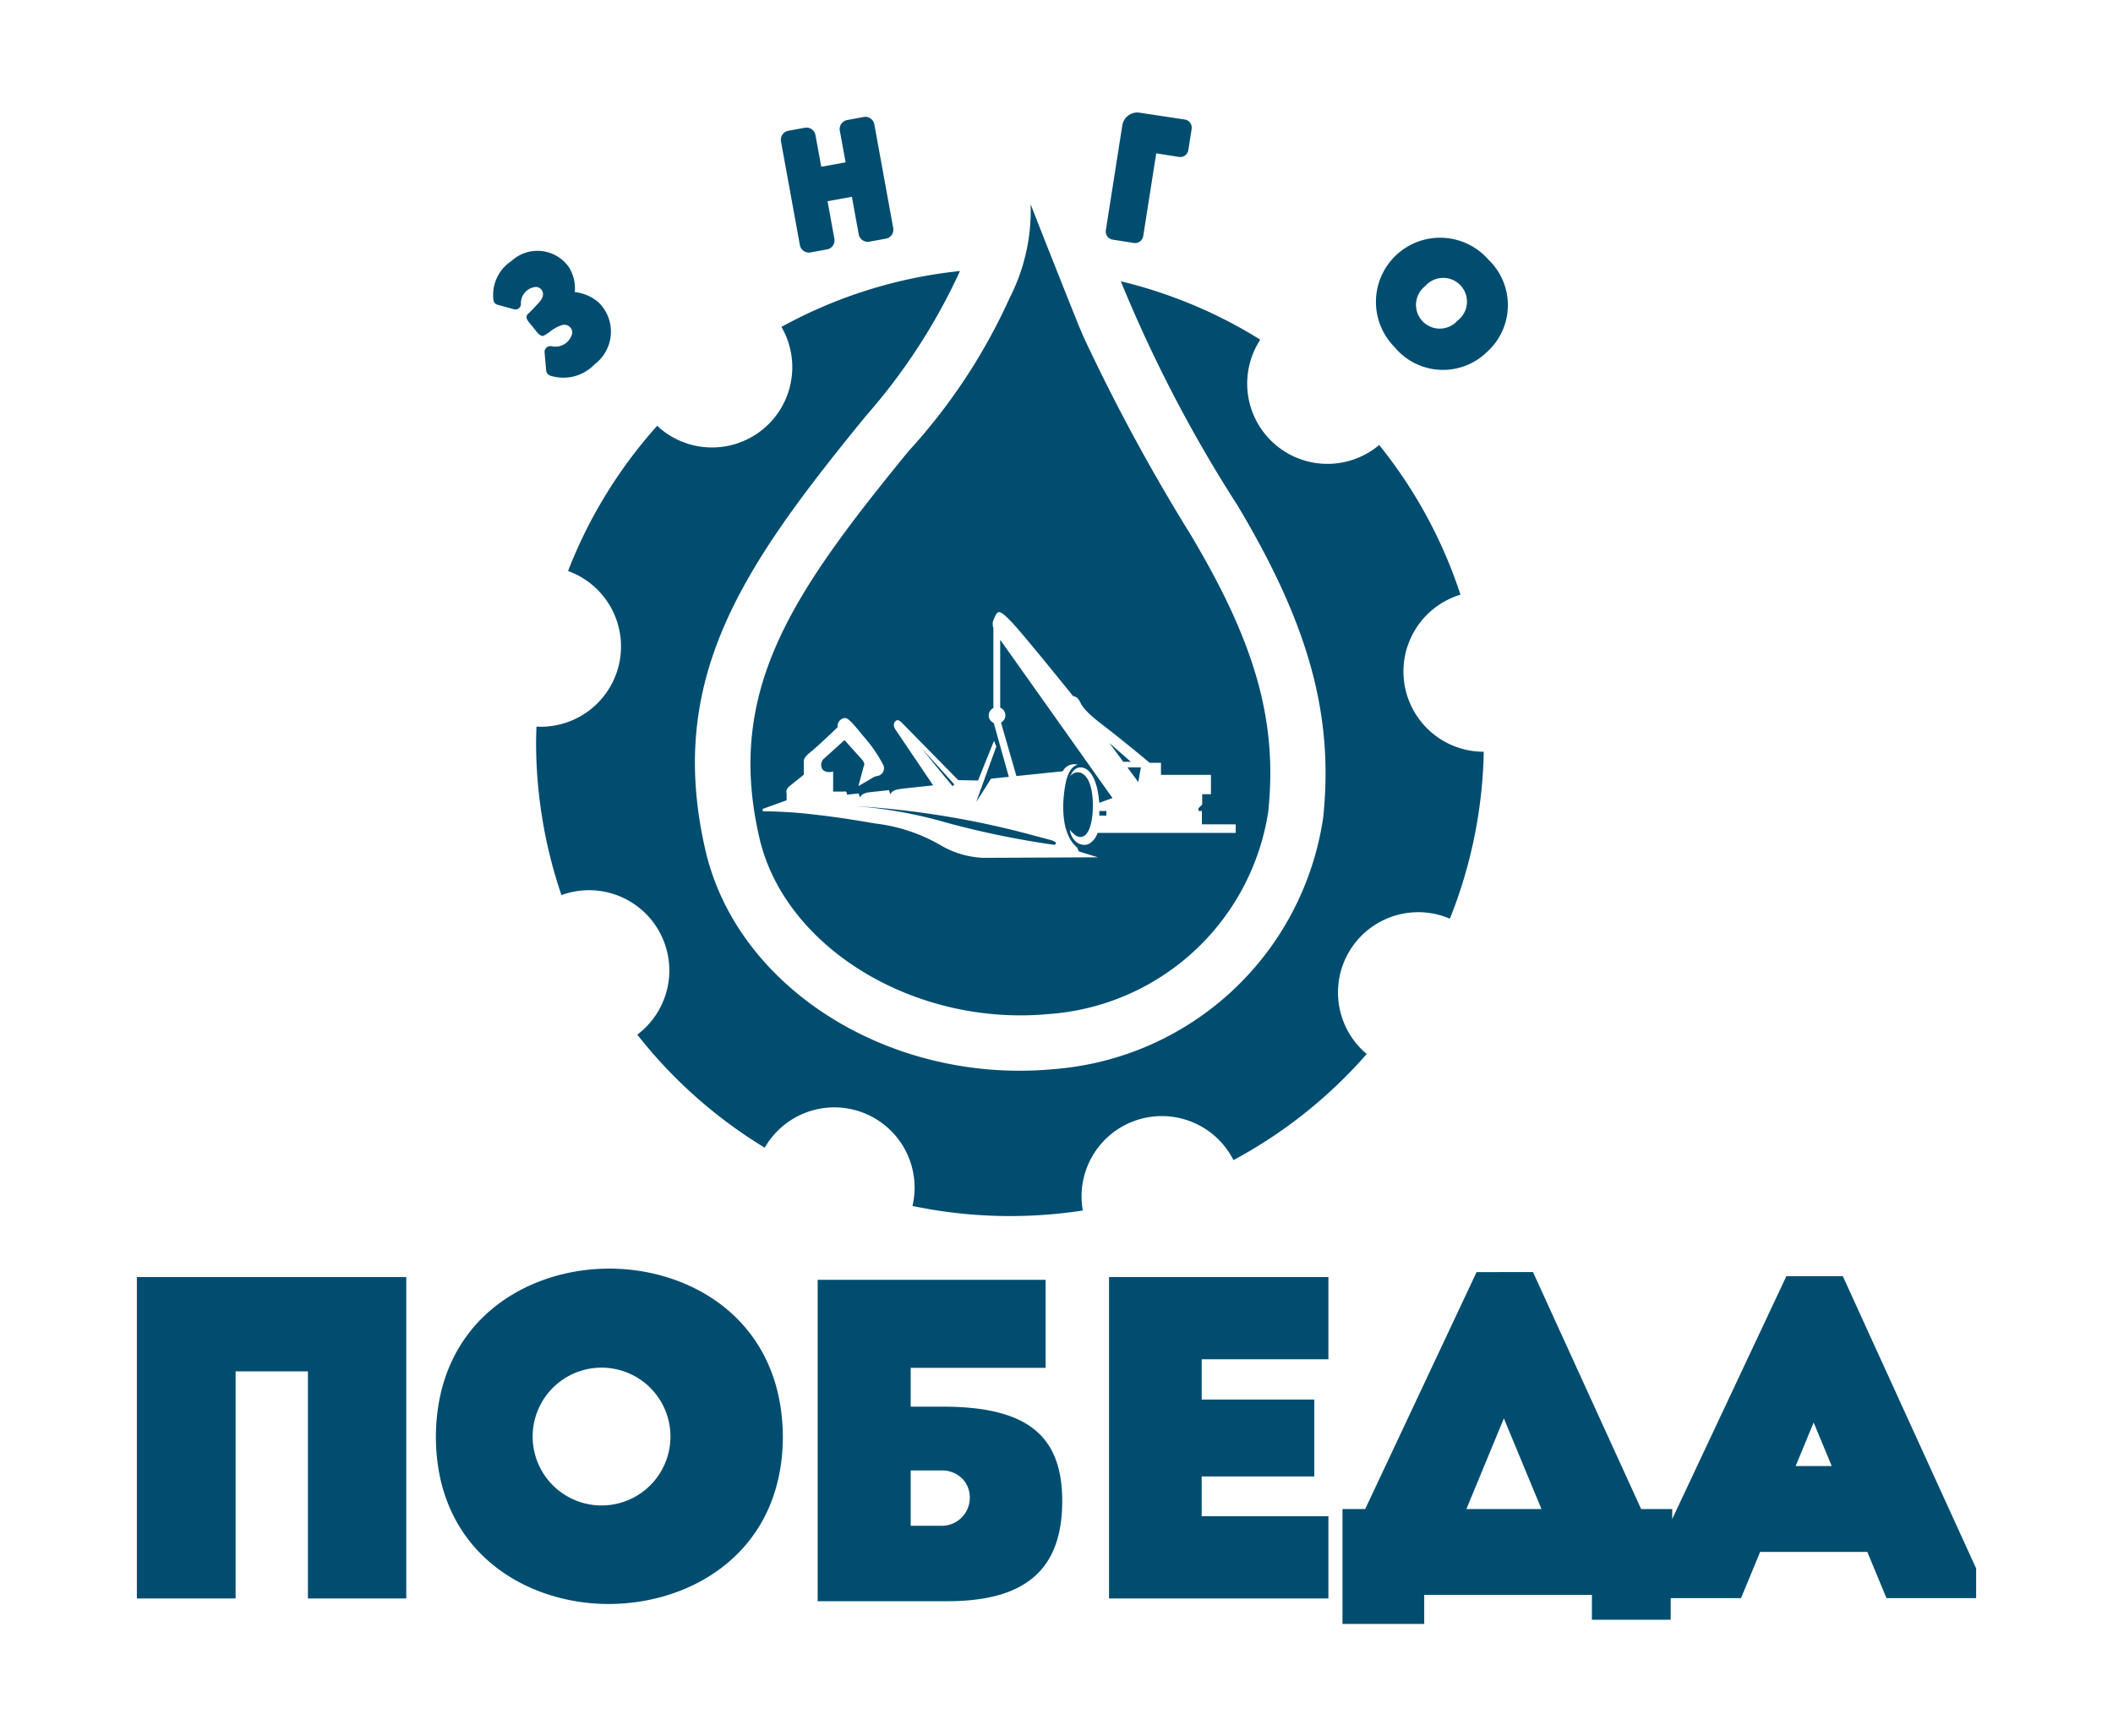
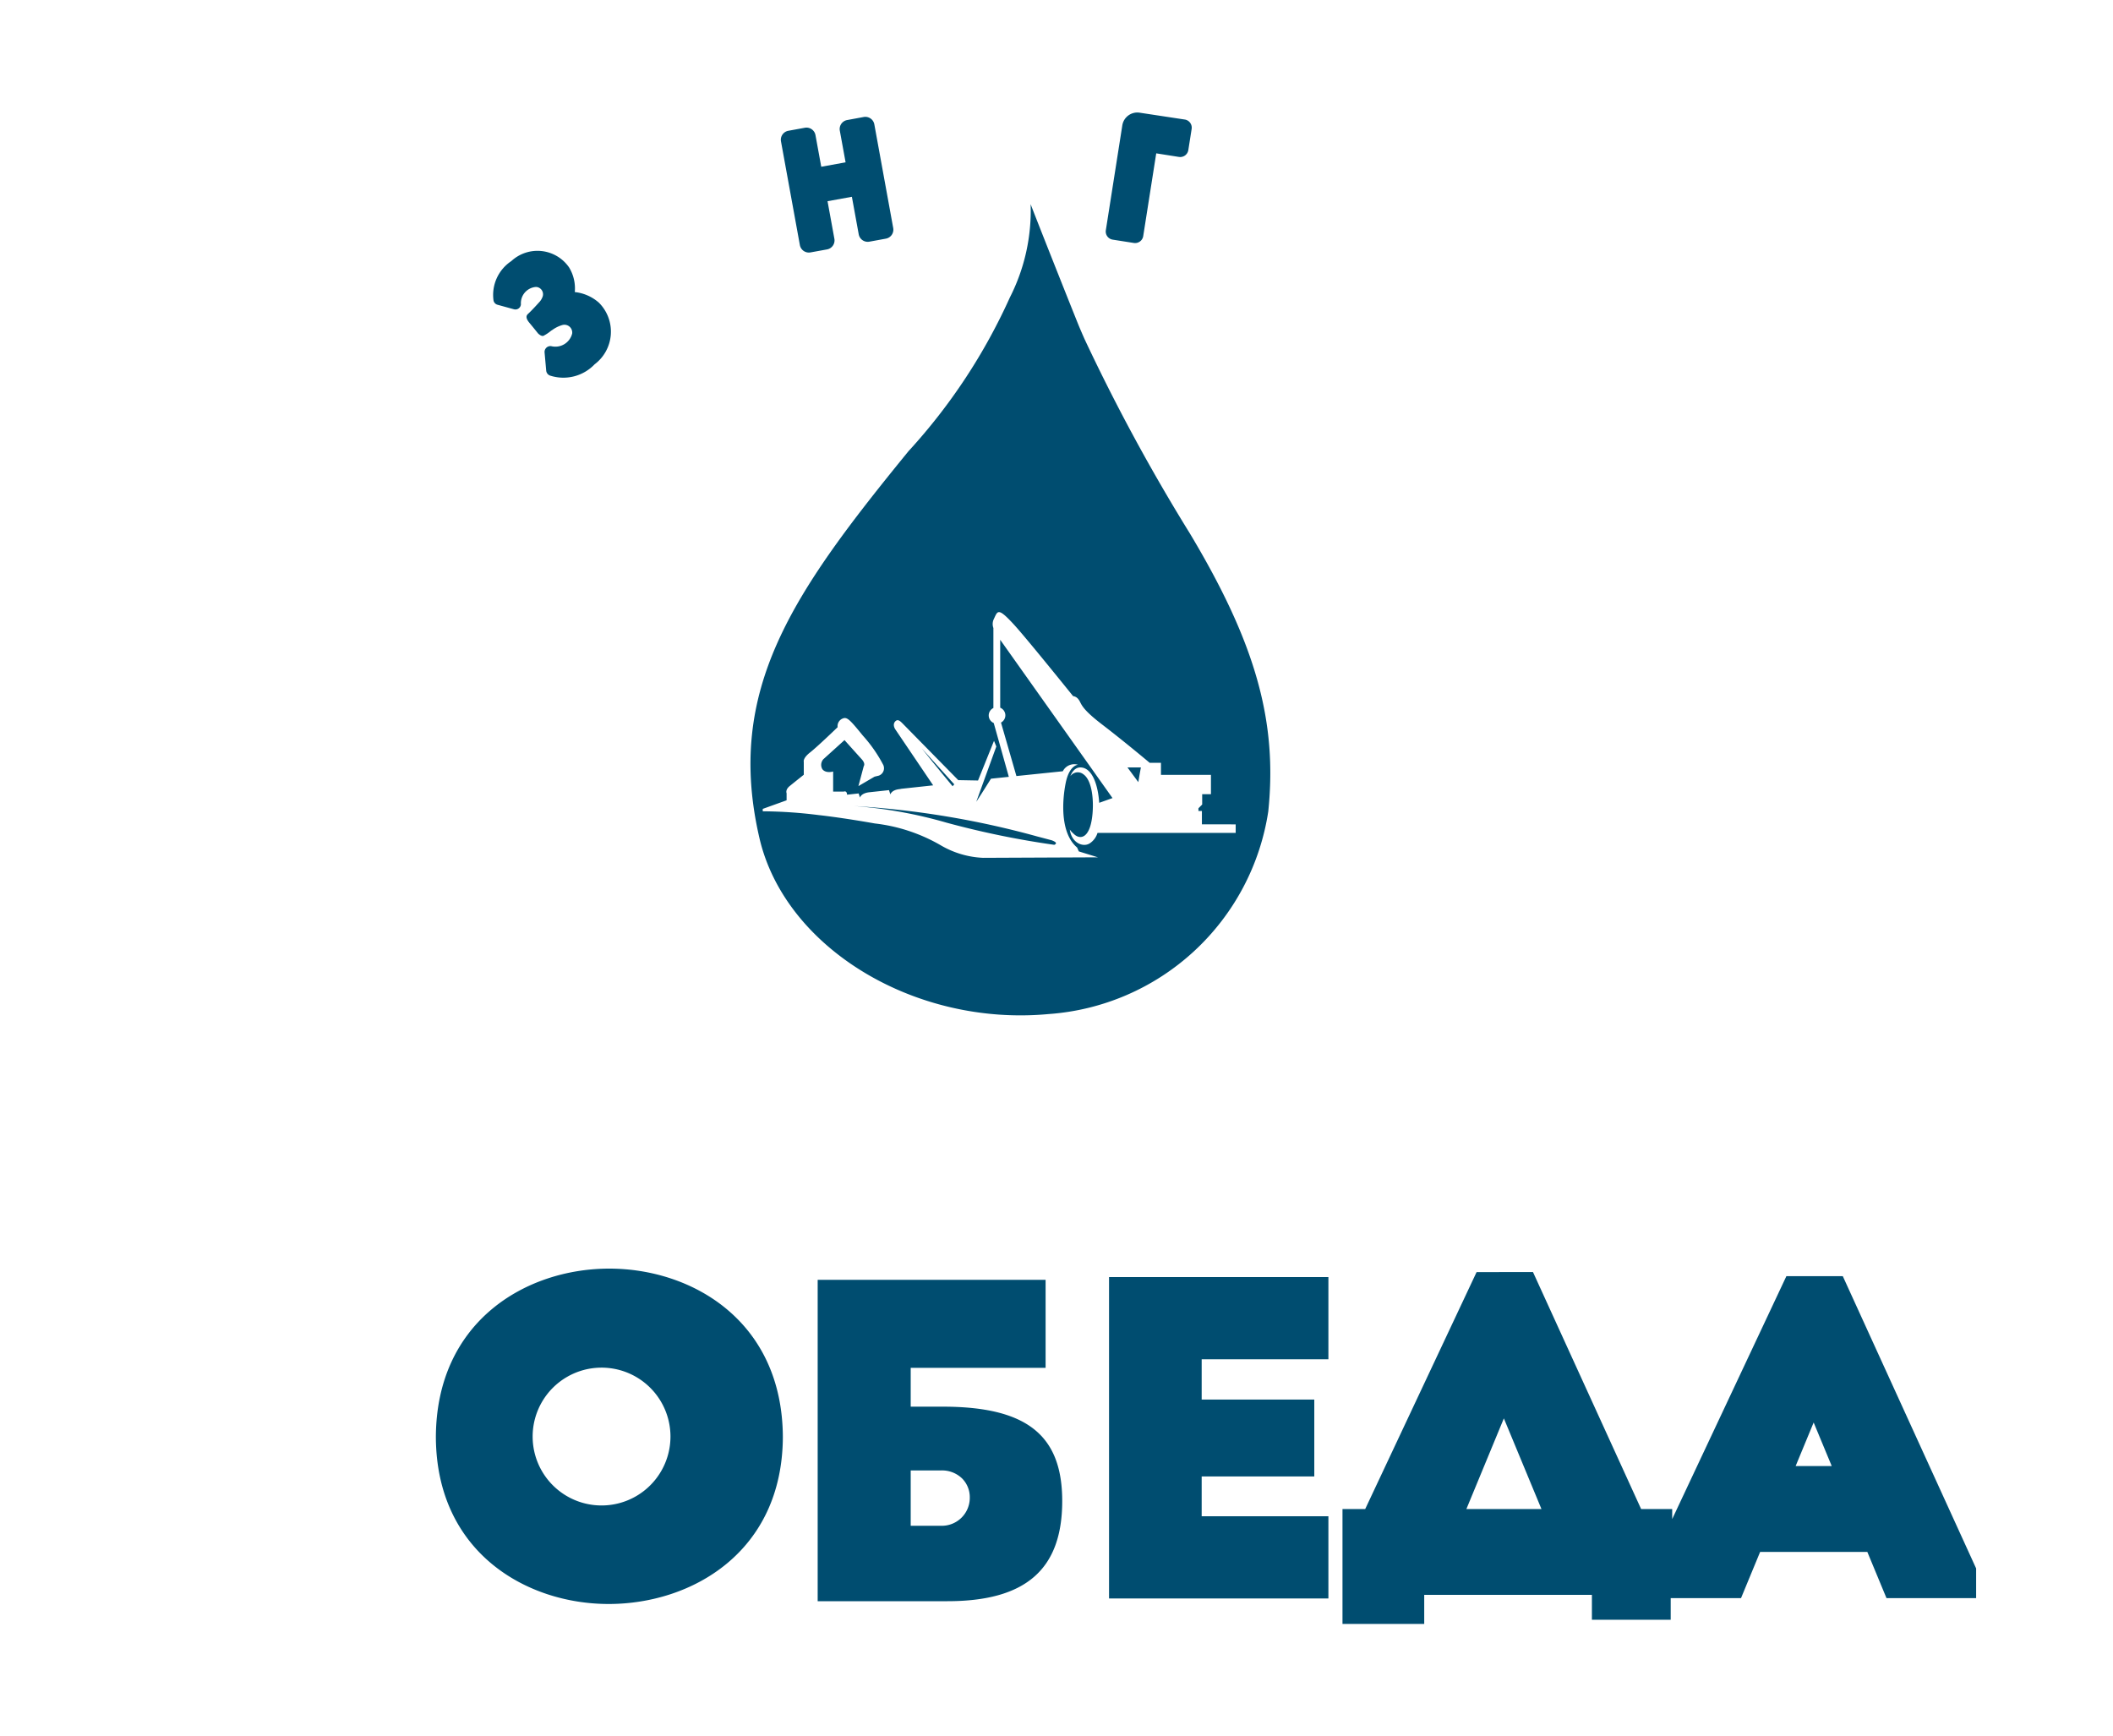
<svg xmlns="http://www.w3.org/2000/svg" id="b161f627-1948-4817-ac46-06792e2e15a8" data-name="Слой 2" viewBox="0 0 75 61.633">
  <defs>
    <style>.a81c518b-f07c-4b98-92e5-3dd76119f361{fill:#004d70;}</style>
  </defs>
  <title>ВСЕ ЛОГОТИПЫ ПАРТНЕРОВ</title>
-   <polygon class="a81c518b-f07c-4b98-92e5-3dd76119f361" points="40.138 27.04 39.376 26.371 39.87 27.04 40.138 27.04" />
-   <path class="a81c518b-f07c-4b98-92e5-3dd76119f361" d="M39.022,28.95H39.27v-.165h-.252C39.02,28.844,39.022,28.898,39.022,28.95Z" />
  <path class="a81c518b-f07c-4b98-92e5-3dd76119f361" d="M40.404,27.762c0-.027.091-.521.091-.521h-.476Z" />
  <path class="a81c518b-f07c-4b98-92e5-3dd76119f361" d="M39.494,8.506l.751.118a.292.292,0,0,0,.333-.243L41.04,5.443l.805.127a.292.292,0,0,0,.334-.243l.118-.751a.292.292,0,0,0-.243-.333l-1.603-.243a.54.54,0,0,0-.615.45l-.585,3.724A.292.292,0,0,0,39.494,8.506Z" />
  <path class="a81c518b-f07c-4b98-92e5-3dd76119f361" d="M28.77,8.959l.585-.106a.325.325,0,0,0,.261-.378L29.373,7.142l.864-.157L30.48,8.317a.325.325,0,0,0,.378.261l.585-.107a.324.324,0,0,0,.261-.378l-.67-3.679a.325.325,0,0,0-.378-.261L30.07,4.261a.325.325,0,0,0-.261.378l.205,1.123-.864.157-.205-1.123a.325.325,0,0,0-.378-.261l-.585.107a.325.325,0,0,0-.261.378l.67,3.679A.325.325,0,0,0,28.77,8.959Z" />
  <path class="a81c518b-f07c-4b98-92e5-3dd76119f361" d="M33.871,27.84l-1.153-1.275c.46.583,1.094,1.343,1.094,1.343Z" />
  <path class="a81c518b-f07c-4b98-92e5-3dd76119f361" d="M33.583,29.197a31.236,31.236,0,0,0,3.836.79.092.092,0,0,0,.059-.044c.02-.038-.049-.079-.146-.116-.142-.038-.315-.084-.514-.136h0a31.367,31.367,0,0,0-6.498-1.08A15.991,15.991,0,0,1,33.583,29.197Z" />
-   <path class="a81c518b-f07c-4b98-92e5-3dd76119f361" d="M42.216,39.789a2.839,2.839,0,0,1,1.565,1.39,16.887,16.887,0,0,0,4.73-3.767,2.849,2.849,0,0,1,2.951-4.803,16.757,16.757,0,0,0,1.203-5.925,2.849,2.849,0,0,1-.826-5.576,16.78,16.78,0,0,0-2.886-5.313,2.849,2.849,0,0,1-4.22-3.738,16.746,16.746,0,0,0-4.95-2.072,49.002,49.002,0,0,0,4.141,7.954c2.534,4.236,3.417,7.441,3.044,11.063a10.481,10.481,0,0,1-9.564,8.947q-.612.058-1.218.057c-5.321,0-10.087-3.263-11.143-7.809C23.622,24.069,26.37,20.112,30.726,14.774A21.07,21.07,0,0,0,34.074,9.62a16.722,16.722,0,0,0-6.337,1.984,2.849,2.849,0,0,1-4.411,3.51,16.818,16.818,0,0,0-3.163,5.154,2.849,2.849,0,0,1-1.121,5.524c-.006.183-.014.366-.014.55a16.792,16.792,0,0,0,.901,5.43,2.849,2.849,0,0,1,2.691,4.953,16.907,16.907,0,0,0,4.523,4.013,2.849,2.849,0,0,1,5.245,2.068,16.935,16.935,0,0,0,6.046.161,2.849,2.849,0,0,1,3.782-3.178Z" />
-   <polygon class="a81c518b-f07c-4b98-92e5-3dd76119f361" points="4.858 56.738 8.362 56.738 8.362 48.677 10.93 48.677 10.93 56.738 14.42 56.738 14.42 45.33 4.858 45.33 4.858 56.738" />
  <path class="a81c518b-f07c-4b98-92e5-3dd76119f361" d="M21.624,45.03c-2.952,0-6.136,1.871-6.153,5.979.017,4.07,3.191,5.925,6.133,5.925,2.966,0,6.165-1.855,6.183-5.926C27.769,46.901,24.58,45.03,21.624,45.03Zm2.174,5.963a2.446,2.446,0,1,1,0-.004l0,.002Z" />
-   <path class="a81c518b-f07c-4b98-92e5-3dd76119f361" d="M52.773,12.499a2.234,2.234,0,0,0,.058-3.283,2.278,2.278,0,1,0-3.329,3.107A2.231,2.231,0,0,0,52.773,12.499Zm-2.186-2.343A.844.844,0,1,1,51.736,11.38l-.001.001-.001,0a.843.843,0,1,1-1.148-1.225Z" />
  <path class="a81c518b-f07c-4b98-92e5-3dd76119f361" d="M33.456,49.93H32.325V48.551h4.788V45.427h-8.09V56.835h4.606c2.78,0,4.074-1.13,4.074-3.556C37.703,50.932,36.432,49.93,33.456,49.93Zm-.058,4.228H32.325V52.194h1.074a1.02,1.02,0,0,1,.761.295.943.943,0,0,1,.262.663A.993.993,0,0,1,33.399,54.158Z" />
  <polygon class="a81c518b-f07c-4b98-92e5-3dd76119f361" points="39.365 56.738 47.151 56.738 47.151 53.82 42.653 53.82 42.653 52.407 46.65 52.407 46.65 49.678 42.653 49.678 42.653 48.248 47.151 48.248 47.151 45.33 39.365 45.33 39.365 56.738" />
  <path class="a81c518b-f07c-4b98-92e5-3dd76119f361" d="M65.409,45.298H63.407l-4.053,8.622v-.356H58.251l-3.838-8.411H52.411l-3.954,8.411h-.806v4.078h2.901V56.61h5.952v.884h2.797v-.768h2.496l.678-1.64h3.805l.68,1.64h3.182V55.672Zm-13.36,8.265,1.33-3.217,1.334,3.217ZM63.735,52.039l.64-1.547.642,1.547Z" />
  <path class="a81c518b-f07c-4b98-92e5-3dd76119f361" d="M32.247,16.015c-4.108,5.033-6.513,8.47-5.29,13.737.903,3.889,5.506,6.689,10.265,6.242a8.49,8.49,0,0,0,7.795-7.193c.329-3.203-.449-5.966-2.776-9.855A67.676,67.676,0,0,1,38.5,12.045c-.025-.054-.049-.112-.074-.167-.045-.104-.089-.206-.13-.304-.417-1.03-1.674-4.206-1.714-4.328a6.796,6.796,0,0,1-.736,3.31A20.584,20.584,0,0,1,32.247,16.015Zm5.842,8.694a.277.277,0,0,1,.185.108c.128.155.037.28.841.896s1.691,1.362,1.691,1.362h.402v.43h1.774v.686H42.671v.366l-.133.133v.096h.123v.475H43.86v.302H38.956a.68.68,0,0,1-.253.356c-.242.183-.674.004-.731-.479,0,0,.014.048.166.182s.415.169.561-.297.156-1.563-.244-1.841a.319.319,0,0,0-.462.067s.096-.311.352-.311c.31,0,.537.343.634.93.019.117.03.224.038.326l.471-.168-3.977-5.606-.009-.011v2.409a.295.295,0,0,1,.183.273.292.292,0,0,1-.155.255l.547,1.898,1.647-.17a.454.454,0,0,1,.539-.23s-.311.006-.439.658-.189,1.774.408,2.28l.06.137.679.21-4.082.018a3.249,3.249,0,0,1-1.472-.43,6.035,6.035,0,0,0-2.365-.79c-1.223-.216-1.954-.293-1.991-.297a16.555,16.555,0,0,0-1.988-.135v-.085l.847-.305v-.25s-.055-.122.11-.256.5-.401.5-.401V27.04s-.043-.123.226-.334.975-.894.975-.894a.291.291,0,0,1,.146-.292c.177-.091.25-.024.75.591a5.03,5.03,0,0,1,.725,1.042.279.279,0,0,1-.158.378l-.152.037-.573.335.189-.707s.073-.088-.073-.248-.61-.678-.61-.678l-.75.678a.302.302,0,0,0-.037.352c.122.165.384.085.384.085v.713H29.95s.11-.049.116.11l.412-.045.047.148s.03-.147.308-.187l.722-.078.048.153s.035-.151.308-.187a.582.582,0,0,0,.083-.014l1.128-.122-1.345-1.99s-.113-.162,0-.28c.067-.07.135-.056.252.067l-.004-.005,1.988,2.023.702.013.567-1.408.082.201L34.652,28.46c.165-.247.522-.82.522-.82l.634-.066-.536-1.911a.292.292,0,0,1-.012-.532V22.3h.003a.413.413,0,0,1,.003-.307c.146-.302.137-.457.704.155C36.325,22.532,37.363,23.81,38.089,24.709Z" />
  <path class="a81c518b-f07c-4b98-92e5-3dd76119f361" d="M17.661,10.818l.578.159a.196.196,0,0,0,.251-.175.577.577,0,0,1,.538-.617.26.26,0,0,1,.224.366.578.578,0,0,1-.087.148c-.053.059-.276.308-.42.44-.054.049-.112.13.048.322s.304.373.304.373.103.107.187.089a1.463,1.463,0,0,0,.277-.184l.058-.037a1.122,1.122,0,0,1,.349-.167.277.277,0,0,1,.341.304.614.614,0,0,1-.748.447.208.208,0,0,0-.231.23l.057.635a.208.208,0,0,0,.136.18,1.532,1.532,0,0,0,1.582-.399,1.452,1.452,0,0,0,.154-2.187,1.538,1.538,0,0,0-.857-.378,1.43,1.43,0,0,0-.204-.877,1.364,1.364,0,0,0-2.048-.223,1.44,1.44,0,0,0-.633,1.397A.196.196,0,0,0,17.661,10.818Z" />
</svg>